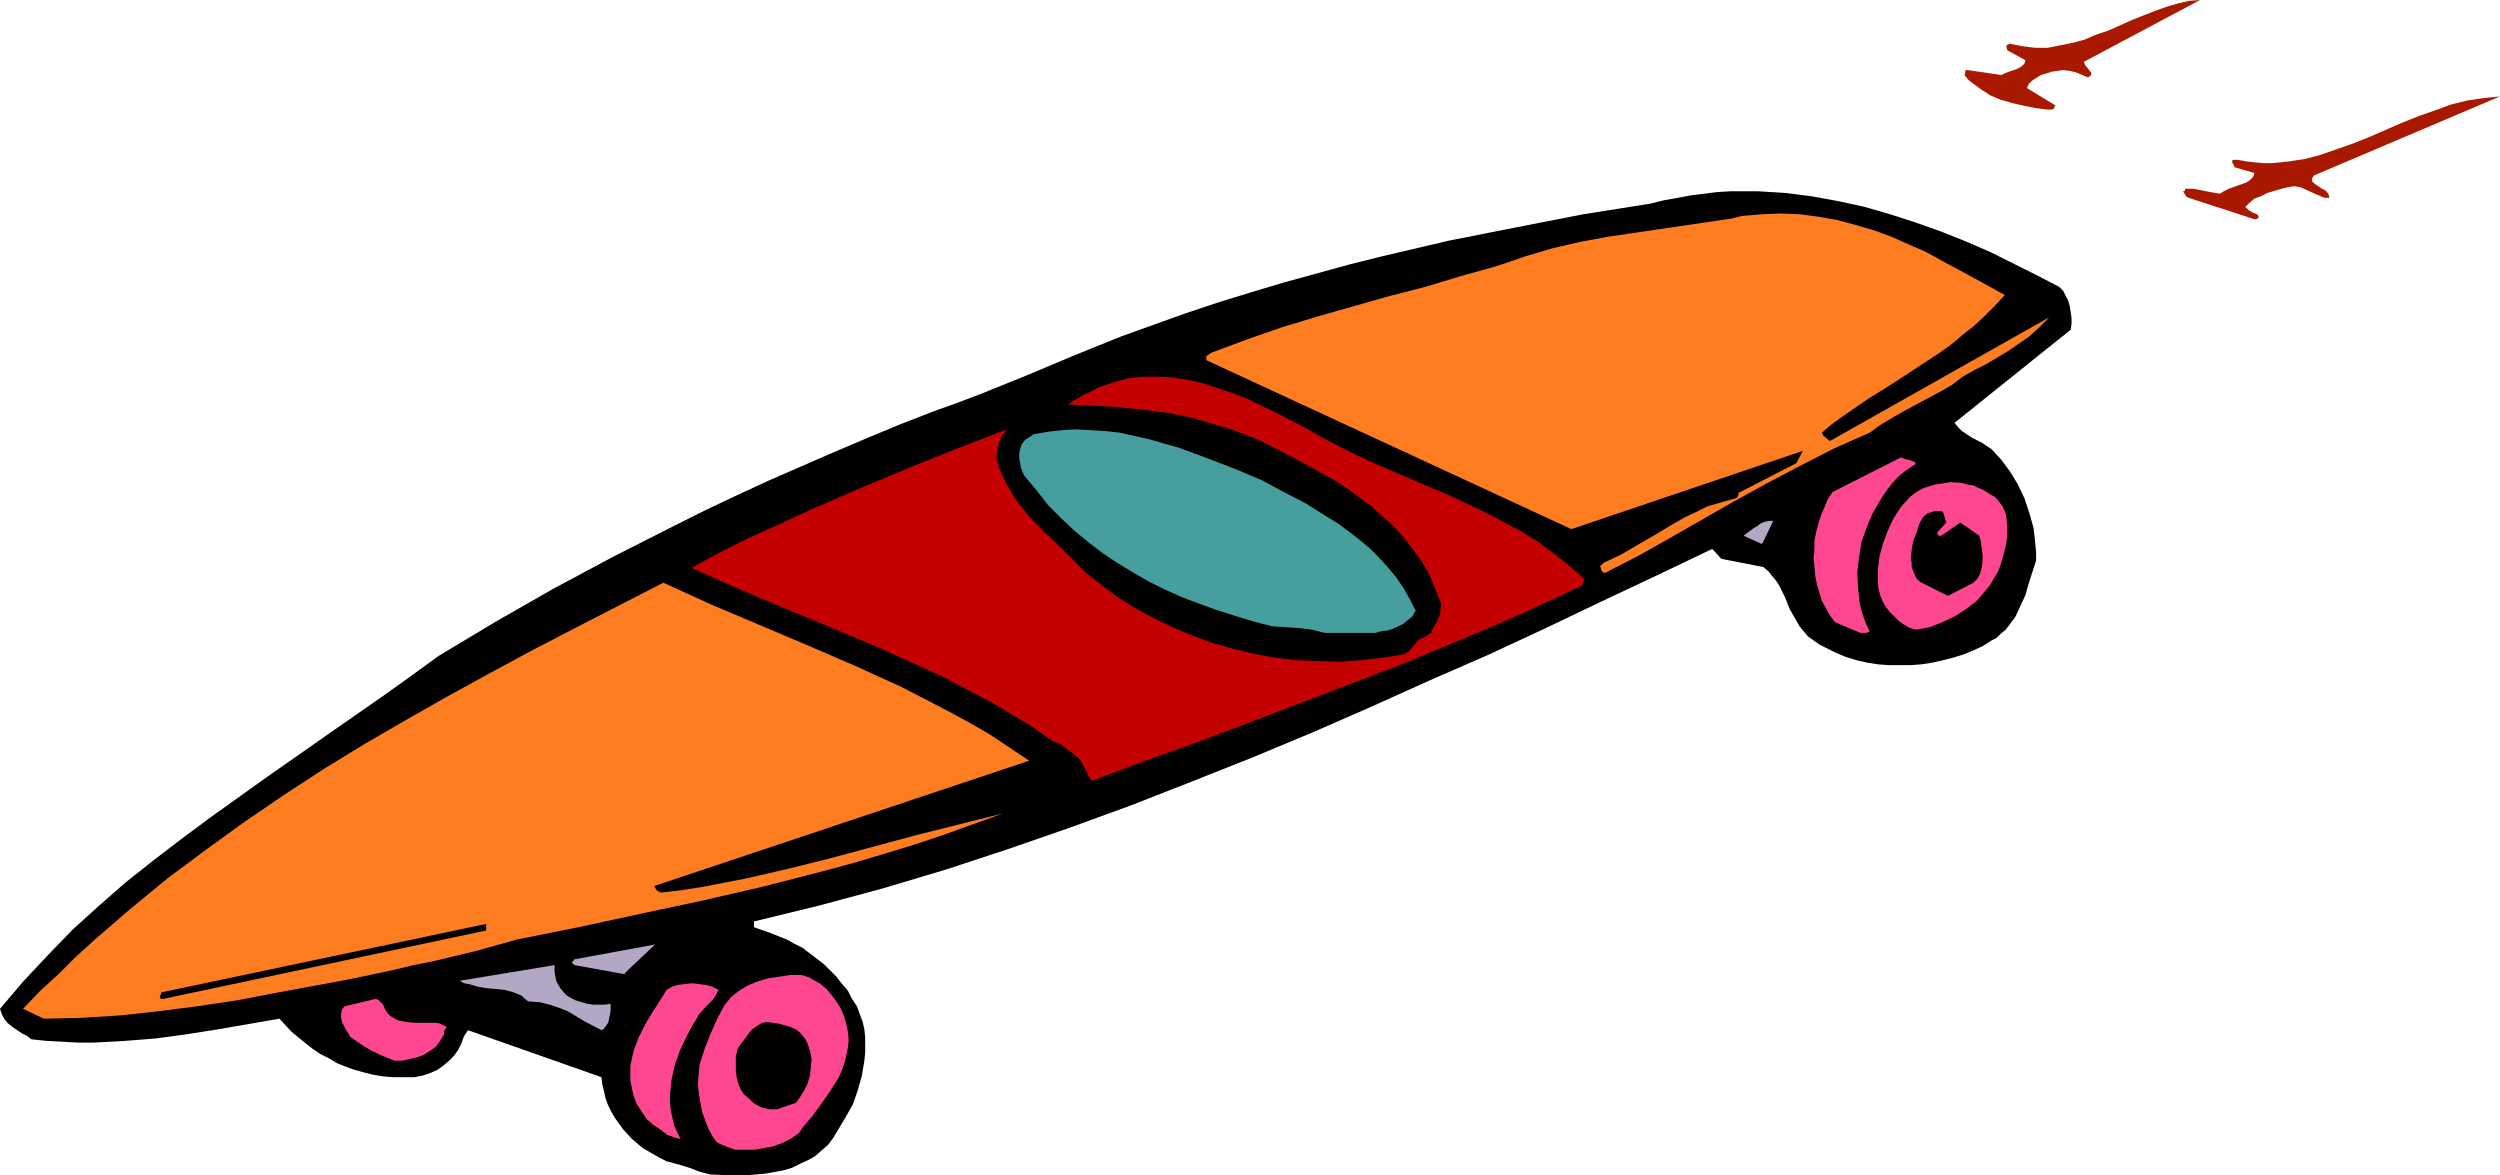
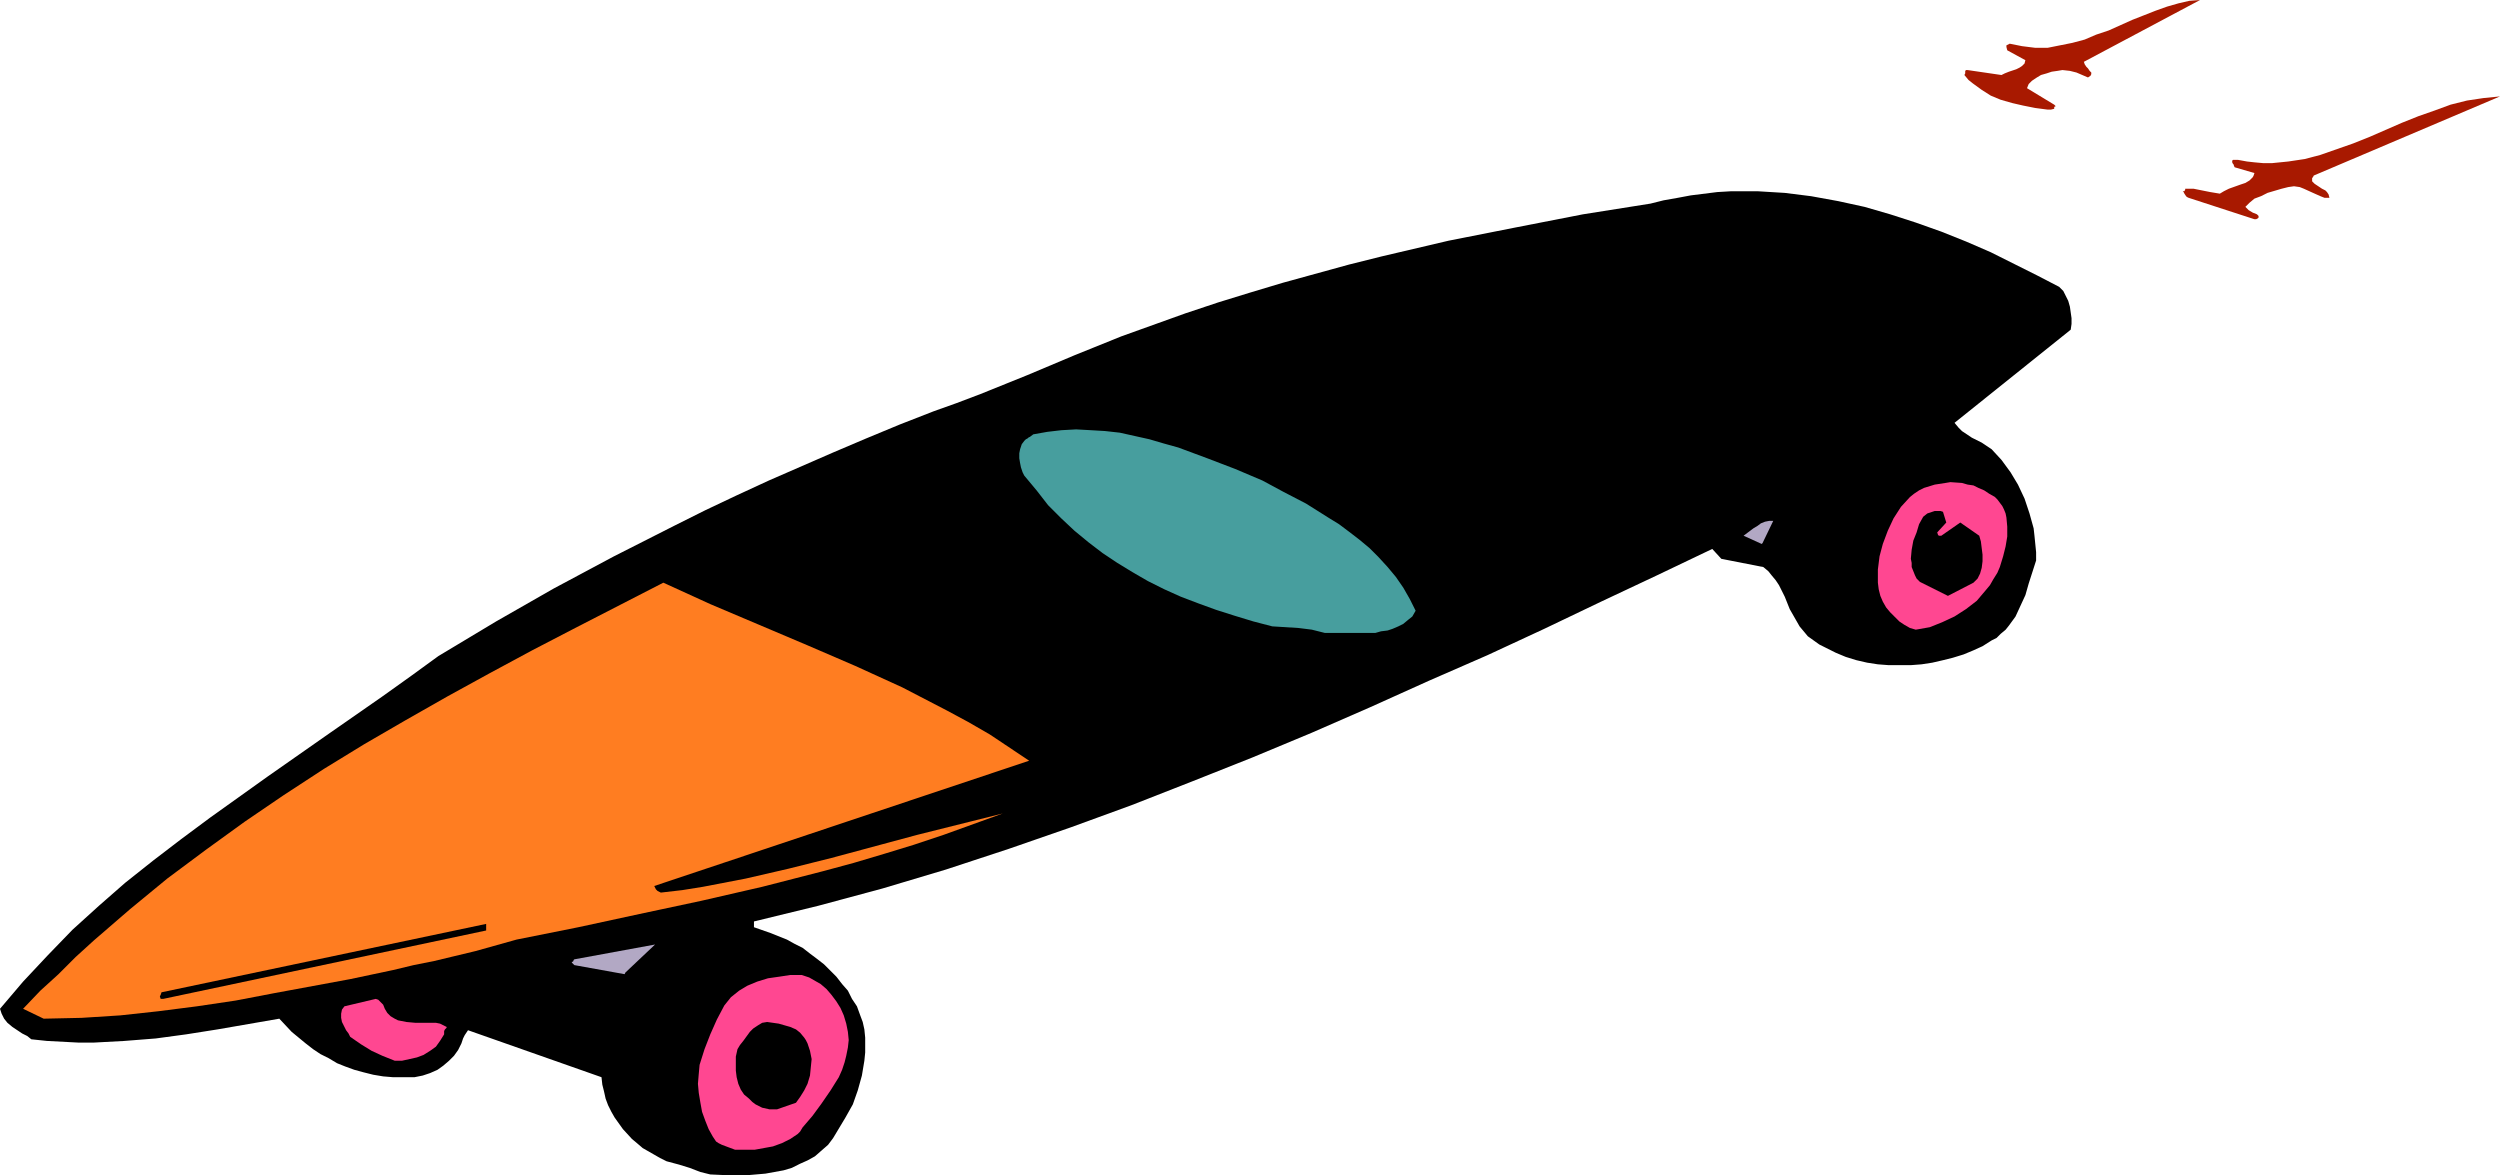
<svg xmlns="http://www.w3.org/2000/svg" xmlns:ns1="http://sodipodi.sourceforge.net/DTD/sodipodi-0.dtd" xmlns:ns2="http://www.inkscape.org/namespaces/inkscape" version="1.0" width="129.724mm" height="60.984mm" id="svg18" ns1:docname="Skateboard 04.wmf">
  <ns1:namedview id="namedview18" pagecolor="#ffffff" bordercolor="#000000" borderopacity="0.25" ns2:showpageshadow="2" ns2:pageopacity="0.0" ns2:pagecheckerboard="0" ns2:deskcolor="#d1d1d1" ns2:document-units="mm" />
  <defs id="defs1">
    <pattern id="WMFhbasepattern" patternUnits="userSpaceOnUse" width="6" height="6" x="0" y="0" />
  </defs>
  <path style="fill:#000000;fill-opacity:1;fill-rule:evenodd;stroke:none" d="m 139.299,230.33 3.555,0.162 h 3.555 l 3.717,-0.323 1.778,-0.323 1.778,-0.323 1.616,-0.485 1.616,-0.808 1.454,-0.647 1.454,-0.808 1.293,-1.131 1.293,-1.131 0.97,-1.293 0.97,-1.616 1.454,-2.425 1.454,-2.586 0.97,-2.748 0.808,-2.909 0.485,-2.909 0.162,-1.616 v -1.455 -1.455 l -0.162,-1.616 -0.323,-1.455 -0.485,-1.293 -0.646,-1.778 -0.97,-1.455 -0.808,-1.616 -1.131,-1.293 -1.131,-1.455 -1.293,-1.293 -1.131,-1.131 -1.454,-1.131 -1.293,-0.97 -1.454,-1.131 -1.616,-0.808 -1.454,-0.808 -3.232,-1.293 -3.232,-1.131 v -0.162 -0.647 -0.323 l 12.605,-3.071 12.605,-3.394 12.443,-3.718 12.282,-4.041 12.12,-4.203 11.958,-4.364 11.958,-4.687 11.797,-4.687 11.635,-4.849 11.474,-5.011 11.474,-5.172 11.474,-5.011 11.15,-5.172 11.15,-5.334 10.989,-5.172 10.827,-5.172 1.778,1.94 8.242,1.616 0.97,0.808 0.646,0.808 0.808,0.97 0.646,0.97 1.131,2.263 0.97,2.425 1.293,2.263 0.646,1.131 0.808,0.97 0.808,0.97 1.131,0.808 1.131,0.808 1.293,0.647 1.939,0.97 1.939,0.808 2.101,0.647 2.101,0.485 2.101,0.323 2.101,0.162 h 2.262 2.101 l 2.101,-0.162 2.101,-0.323 2.101,-0.485 1.939,-0.485 2.101,-0.647 1.939,-0.808 1.778,-0.808 1.778,-1.131 0.97,-0.485 0.808,-0.808 0.97,-0.808 0.646,-0.808 1.293,-1.778 0.97,-2.101 0.97,-2.101 0.646,-2.263 1.454,-4.526 v -1.616 l -0.162,-1.616 -0.162,-1.616 -0.162,-1.455 -0.808,-2.909 -0.97,-2.909 -1.293,-2.748 -1.454,-2.425 -1.778,-2.425 -1.939,-2.101 -0.97,-0.647 -0.97,-0.647 -0.97,-0.485 -0.97,-0.485 -0.97,-0.647 -0.97,-0.647 -0.646,-0.647 -0.808,-0.97 22.786,-18.265 0.162,-1.131 v -1.131 l -0.162,-1.131 -0.162,-1.131 -0.323,-1.131 -0.485,-0.97 -0.485,-0.97 -0.808,-0.808 -4.363,-2.263 -4.525,-2.263 -4.525,-2.263 -4.848,-2.101 -4.848,-1.94 -5.01,-1.778 -5.01,-1.616 -5.01,-1.455 -5.171,-1.131 -5.333,-0.97 -5.171,-0.647 -5.333,-0.323 h -5.171 l -2.747,0.162 -2.586,0.323 -2.586,0.323 -2.586,0.485 -2.747,0.485 -2.586,0.647 -13.251,2.101 -13.251,2.586 -13.09,2.586 -13.09,3.071 -6.464,1.616 -6.464,1.778 -6.464,1.778 -6.464,1.94 -6.302,1.94 -6.302,2.101 -6.302,2.263 -6.302,2.263 -9.211,3.718 -9.211,3.879 -9.211,3.718 -4.686,1.778 -4.525,1.616 -6.626,2.586 -6.626,2.748 -6.464,2.748 -6.302,2.748 -6.302,2.748 -6.302,2.909 -6.141,2.909 -6.141,3.071 -11.797,5.981 -11.797,6.304 -11.312,6.465 -11.312,6.789 -5.333,3.879 -5.656,4.041 -11.15,7.758 -11.312,7.92 -11.312,8.082 -5.656,4.203 -5.494,4.203 -5.494,4.364 -5.171,4.526 -5.171,4.687 -4.848,5.011 -4.848,5.172 L 0,197.842 l 0.323,0.97 0.485,0.97 0.646,0.808 0.97,0.808 1.939,1.293 0.97,0.485 0.808,0.647 3.07,0.323 3.07,0.162 3.07,0.162 h 3.07 l 5.979,-0.323 6.141,-0.485 5.979,-0.808 6.141,-0.97 12.12,-2.101 2.424,2.586 2.747,2.263 1.454,1.131 1.454,0.97 1.616,0.808 1.616,0.97 1.616,0.647 1.778,0.647 1.778,0.485 1.939,0.485 1.939,0.323 1.939,0.162 h 2.101 2.101 l 1.616,-0.323 1.454,-0.485 1.454,-0.647 1.131,-0.808 1.131,-0.97 0.97,-0.97 0.808,-1.131 0.646,-1.293 0.162,-0.485 0.162,-0.485 0.323,-0.647 0.323,-0.485 0.323,-0.485 26.179,9.213 0.162,1.455 0.323,1.293 0.323,1.455 0.485,1.293 0.646,1.293 0.646,1.131 0.808,1.131 0.808,1.131 1.778,1.94 0.97,0.808 1.131,0.97 1.131,0.647 1.131,0.647 1.131,0.647 1.293,0.647 2.424,0.647 2.101,0.647 2.101,0.808 z" id="path1" />
-   <path style="fill:#ff4791;fill-opacity:1;fill-rule:evenodd;stroke:none" d="m 144.147,225.481 h 1.939 1.939 l 1.778,-0.323 1.778,-0.323 1.778,-0.647 1.616,-0.808 1.454,-0.97 0.485,-0.485 0.485,-0.808 1.939,-2.263 1.778,-2.425 1.778,-2.586 1.616,-2.586 0.646,-1.455 0.485,-1.455 0.323,-1.293 0.323,-1.616 0.162,-1.455 -0.162,-1.616 -0.323,-1.616 -0.485,-1.616 -0.646,-1.455 -0.808,-1.293 -0.97,-1.293 -0.97,-1.131 -1.131,-0.97 -1.131,-0.647 -1.131,-0.647 -1.454,-0.485 h -2.262 l -2.101,0.323 -2.262,0.323 -2.101,0.647 -1.939,0.808 -1.616,0.97 -0.808,0.647 -0.808,0.647 -0.646,0.808 -0.646,0.808 -1.454,2.748 -1.293,2.909 -1.131,2.909 -0.97,3.071 -0.162,1.778 -0.162,1.94 0.162,1.778 0.323,1.94 0.323,1.778 0.646,1.778 0.646,1.616 0.808,1.455 0.323,0.485 0.323,0.485 0.485,0.323 0.646,0.323 1.293,0.485 z" id="path2" />
-   <path style="fill:#ff4791;fill-opacity:1;fill-rule:evenodd;stroke:none" d="m 133.481,223.38 -0.646,-1.293 -0.646,-1.455 -0.323,-1.455 -0.323,-1.455 -0.162,-1.455 v -1.455 l 0.162,-1.455 0.162,-1.616 0.323,-1.455 0.323,-1.455 0.97,-2.748 1.293,-2.748 1.293,-2.425 0.646,-0.97 0.485,-0.97 1.454,-1.616 1.454,-1.455 0.485,-0.808 0.485,-0.97 -1.293,-0.647 -1.293,-0.323 -1.293,-0.162 -1.293,-0.162 -1.454,0.162 -1.293,0.162 -1.131,0.323 -1.131,0.647 -1.293,2.101 -1.454,2.263 -1.454,2.425 -1.293,2.586 -0.485,1.293 -0.485,1.293 -0.323,1.455 -0.323,1.455 v 1.455 1.455 l 0.323,1.616 0.323,1.455 0.646,1.616 0.97,1.455 0.97,1.455 1.293,1.131 1.454,0.97 1.293,0.97 1.293,0.485 z" id="path3" />
+   <path style="fill:#ff4791;fill-opacity:1;fill-rule:evenodd;stroke:none" d="m 144.147,225.481 h 1.939 1.939 l 1.778,-0.323 1.778,-0.323 1.778,-0.647 1.616,-0.808 1.454,-0.97 0.485,-0.485 0.485,-0.808 1.939,-2.263 1.778,-2.425 1.778,-2.586 1.616,-2.586 0.646,-1.455 0.485,-1.455 0.323,-1.293 0.323,-1.616 0.162,-1.455 -0.162,-1.616 -0.323,-1.616 -0.485,-1.616 -0.646,-1.455 -0.808,-1.293 -0.97,-1.293 -0.97,-1.131 -1.131,-0.97 -1.131,-0.647 -1.131,-0.647 -1.454,-0.485 h -2.262 l -2.101,0.323 -2.262,0.323 -2.101,0.647 -1.939,0.808 -1.616,0.97 -0.808,0.647 -0.808,0.647 -0.646,0.808 -0.646,0.808 -1.454,2.748 -1.293,2.909 -1.131,2.909 -0.97,3.071 -0.162,1.778 -0.162,1.94 0.162,1.778 0.323,1.94 0.323,1.778 0.646,1.778 0.646,1.616 0.808,1.455 0.323,0.485 0.323,0.485 0.485,0.323 0.646,0.323 1.293,0.485 " id="path2" />
  <path style="fill:#000000;fill-opacity:1;fill-rule:evenodd;stroke:none" d="m 152.389,217.561 3.717,-1.293 0.808,-1.131 0.808,-1.293 0.646,-1.293 0.485,-1.616 0.162,-1.616 0.162,-1.616 -0.323,-1.616 -0.485,-1.455 -0.323,-0.647 -0.323,-0.485 -0.808,-0.97 -0.808,-0.647 -1.131,-0.485 -1.131,-0.323 -1.131,-0.323 -2.262,-0.323 -0.97,0.162 -0.808,0.485 -0.97,0.647 -0.646,0.647 -1.293,1.778 -0.646,0.808 -0.485,0.808 -0.323,1.455 v 1.455 1.293 l 0.162,1.293 0.323,1.293 0.485,1.131 0.646,0.97 0.97,0.808 0.646,0.647 0.646,0.485 0.646,0.323 0.646,0.323 1.454,0.323 z" id="path4" />
  <path style="fill:#ff4791;fill-opacity:1;fill-rule:evenodd;stroke:none" d="m 77.406,208.025 h 1.454 l 1.454,-0.323 1.454,-0.323 1.293,-0.485 1.293,-0.808 1.131,-0.808 0.808,-1.131 0.808,-1.293 v -0.647 l 0.162,-0.323 0.323,-0.323 v -0.162 l -0.646,-0.323 -0.646,-0.323 -0.808,-0.162 h -0.646 -3.394 l -1.778,-0.162 -0.808,-0.162 -0.808,-0.162 -0.646,-0.323 -0.808,-0.485 -0.646,-0.647 -0.485,-0.808 -0.323,-0.808 -0.485,-0.485 -0.485,-0.485 -0.485,-0.162 -6.141,1.455 -0.485,0.647 -0.162,0.808 v 0.808 l 0.162,0.808 0.808,1.616 0.485,0.647 0.323,0.647 2.101,1.455 2.101,1.293 2.101,0.97 z" id="path5" />
-   <path style="fill:#b2a8c4;fill-opacity:1;fill-rule:evenodd;stroke:none" d="m 117.968,202.044 0.485,-0.323 0.485,-0.647 0.323,-0.485 0.162,-0.647 0.323,-1.616 v -1.455 l -1.131,0.162 h -2.262 l -1.131,-0.162 -1.131,-0.323 -1.131,-0.323 -0.97,-0.485 -0.808,-0.485 -0.646,-0.647 -0.646,-0.808 -0.485,-0.808 -0.323,-0.647 -0.323,-1.616 v -1.455 l -18.584,3.071 0.808,0.485 0.97,0.162 1.616,0.485 1.778,0.323 1.939,0.162 1.616,0.162 1.778,0.485 1.616,0.647 0.646,0.647 0.646,0.485 2.262,0.162 1.939,0.485 1.939,0.647 1.616,0.647 3.232,1.94 z" id="path6" />
  <path style="fill:#ff7d21;fill-opacity:1;fill-rule:evenodd;stroke:none" d="m 8.565,199.781 7.434,-0.162 7.595,-0.485 7.434,-0.808 7.595,-0.97 7.595,-1.131 7.595,-1.455 14.867,-2.748 8.403,-1.778 4.04,-0.97 4.04,-0.808 8.08,-1.94 4.04,-1.131 4.04,-1.131 12.12,-2.425 11.958,-2.586 12.12,-2.586 11.958,-2.748 11.958,-3.071 5.979,-1.616 5.979,-1.778 5.818,-1.778 5.818,-1.94 5.818,-2.101 5.818,-2.101 -8.403,2.101 -8.403,2.101 -16.806,4.526 -8.403,2.101 -8.403,1.94 -4.202,0.808 -4.202,0.808 -4.04,0.647 -4.202,0.485 -0.323,-0.162 -0.323,-0.162 -0.323,-0.323 -0.323,-0.647 73.528,-24.569 -3.878,-2.586 -3.878,-2.586 -4.202,-2.425 -4.202,-2.263 -4.363,-2.263 -4.363,-2.263 -9.211,-4.203 -9.373,-4.041 -9.534,-4.041 -9.534,-4.041 -9.211,-4.203 -17.291,8.89 -8.403,4.364 -8.403,4.526 -8.242,4.526 -8.242,4.687 -8.08,4.687 -7.918,4.849 -7.918,5.172 -7.595,5.172 -7.595,5.496 -7.595,5.657 -7.272,5.981 -7.11,6.142 -3.555,3.233 -3.394,3.394 -3.555,3.233 -3.394,3.556 z" id="path7" />
  <path style="fill:#000000;fill-opacity:1;fill-rule:evenodd;stroke:none" d="m 31.997,195.902 63.347,-13.416 v -1.293 l -63.67,13.416 -0.162,0.485 -0.162,0.323 0.162,0.485 h 0.162 z" id="path8" />
  <path style="fill:#b2a8c4;fill-opacity:1;fill-rule:evenodd;stroke:none" d="m 122.654,190.73 5.818,-5.496 -15.837,2.909 -0.162,0.162 v 0.162 l -0.162,0.162 h -0.162 v 0.162 l 0.162,0.162 0.323,0.323 9.858,1.778 z" id="path9" />
-   <path style="fill:#c40000;fill-opacity:1;fill-rule:evenodd;stroke:none" d="m 214.281,153.069 12.12,-4.526 5.979,-2.101 6.141,-2.263 12.282,-4.687 12.282,-4.687 12.282,-4.687 11.958,-5.011 5.818,-2.425 5.818,-2.586 5.656,-2.586 5.494,-2.586 0.162,-0.162 0.162,-0.323 0.162,-0.485 v -0.485 l -2.909,-2.586 -3.07,-2.425 -3.07,-2.263 -3.394,-2.101 -3.394,-1.778 -3.394,-1.778 -7.11,-3.394 -7.272,-3.071 -7.11,-3.071 -3.555,-1.616 -3.555,-1.778 -3.394,-1.778 -3.394,-1.94 -5.656,-2.909 -5.656,-2.748 -2.909,-1.131 -2.909,-0.97 -2.909,-0.97 -2.909,-0.647 -2.909,-0.485 -2.909,-0.162 h -3.07 l -2.909,0.323 -2.909,0.808 -1.454,0.485 -1.454,0.485 -1.454,0.808 -1.454,0.647 -1.616,0.97 -1.454,0.97 4.848,0.162 4.848,0.323 4.848,0.485 5.01,0.647 4.848,0.97 4.848,1.455 2.424,0.647 2.424,0.97 2.262,0.808 2.424,1.131 5.333,2.748 5.333,2.909 2.586,1.455 2.586,1.616 2.424,1.778 2.424,1.778 2.262,2.101 2.262,1.94 1.939,2.263 1.778,2.263 1.778,2.425 1.454,2.586 1.131,2.748 1.131,2.909 -0.162,1.131 v 0.647 l -0.323,0.808 -0.323,0.808 -0.323,0.485 -0.646,1.131 -0.162,0.647 -0.485,0.162 -0.323,0.323 -0.485,0.323 -0.485,0.162 -0.646,0.323 -0.323,0.323 -0.808,0.97 -0.808,0.97 -0.485,0.323 -0.646,0.323 -4.04,0.647 -4.363,0.485 -4.04,0.323 -4.363,-0.162 -4.202,-0.162 -4.202,-0.485 -4.202,-0.808 -4.04,-0.97 -4.04,-1.131 -3.878,-1.455 -3.878,-1.616 -3.717,-1.778 -3.555,-1.94 -3.394,-2.101 -3.232,-2.425 -3.07,-2.425 -2.747,-2.748 -2.747,-2.748 -2.586,-2.425 -2.586,-2.586 -2.262,-2.748 -0.97,-1.293 -0.97,-1.616 -0.808,-1.455 -0.808,-1.616 -0.646,-1.616 -0.485,-1.778 0.323,-1.94 0.162,-0.808 0.323,-0.808 0.323,-0.808 0.485,-0.485 0.485,-0.647 0.808,-0.323 -9.696,3.718 -9.696,3.879 -9.696,4.041 -9.696,4.203 -3.232,1.455 -3.07,1.455 -6.141,2.748 -5.818,2.909 -5.656,3.071 9.05,4.041 9.211,3.879 9.373,3.879 9.211,3.879 8.888,4.041 4.525,2.101 4.202,2.263 4.363,2.263 4.04,2.425 4.04,2.425 3.878,2.748 1.616,0.647 1.293,0.97 1.293,0.97 1.293,1.131 2.101,4.041 z" id="path10" />
  <path style="fill:#479e9e;fill-opacity:1;fill-rule:evenodd;stroke:none" d="m 259.853,124.136 h 2.262 2.424 2.586 2.586 l 1.131,-0.323 1.293,-0.162 0.97,-0.323 1.131,-0.485 0.97,-0.485 0.97,-0.808 0.808,-0.647 0.646,-1.131 -1.131,-2.263 -1.293,-2.263 -1.454,-2.101 -1.616,-1.94 -1.778,-1.94 -1.778,-1.778 -1.939,-1.616 -2.101,-1.616 -1.939,-1.455 -2.101,-1.293 -4.363,-2.748 -4.363,-2.263 -4.202,-2.263 -5.333,-2.263 -5.494,-2.101 -5.656,-2.101 -2.909,-0.808 -2.747,-0.808 -2.909,-0.647 -2.909,-0.647 -2.909,-0.323 -2.747,-0.162 -2.909,-0.162 -2.909,0.162 -2.747,0.323 -2.747,0.485 -0.646,0.485 -0.323,0.162 -0.162,0.162 -0.323,0.162 -0.323,0.323 -0.485,0.647 -0.323,0.97 -0.162,0.808 v 0.97 l 0.162,0.97 0.162,0.808 0.323,0.97 0.323,0.647 2.424,2.909 2.262,2.909 2.586,2.586 2.586,2.425 2.747,2.263 2.747,2.101 2.909,1.94 2.909,1.778 3.07,1.778 3.232,1.616 3.232,1.455 3.394,1.293 3.555,1.293 3.555,1.131 3.717,1.131 3.717,0.97 2.586,0.162 2.586,0.162 2.586,0.323 z" id="path11" />
-   <path style="fill:#ff4791;fill-opacity:1;fill-rule:evenodd;stroke:none" d="m 364.892,124.136 h 0.162 0.485 0.485 l 0.646,-0.323 -0.646,-1.293 -0.485,-1.293 -0.485,-1.455 -0.323,-1.455 -0.323,-2.909 -0.162,-3.071 0.323,-2.909 0.485,-3.071 0.97,-2.748 1.131,-2.748 1.778,-3.071 0.97,-1.455 0.97,-1.293 1.131,-1.293 1.131,-0.97 1.293,-0.97 1.293,-0.808 -0.162,-0.323 -0.323,-0.162 -0.808,-0.323 -0.808,-0.162 -0.808,-0.323 -13.413,6.789 -0.97,1.455 -0.646,1.616 -0.646,1.455 -0.485,1.616 -0.485,1.778 -0.323,1.616 v 1.778 l -0.162,1.616 0.162,1.778 0.162,1.778 0.323,1.616 0.485,1.616 0.485,1.616 0.808,1.455 0.808,1.455 0.97,1.293 z" id="path12" />
  <path style="fill:#ff4791;fill-opacity:1;fill-rule:evenodd;stroke:none" d="m 375.72,123.489 2.747,-0.485 2.424,-0.97 2.424,-1.131 2.262,-1.455 2.101,-1.616 1.778,-2.101 0.808,-0.97 0.646,-1.131 0.808,-1.293 0.485,-1.131 0.646,-2.101 0.485,-1.94 0.323,-1.94 v -1.94 l -0.162,-1.778 -0.162,-0.808 -0.323,-0.808 -0.323,-0.647 -0.485,-0.647 -0.485,-0.647 -0.485,-0.485 -1.131,-0.647 -0.97,-0.647 -1.131,-0.485 -0.97,-0.485 -1.131,-0.162 -1.131,-0.323 -2.262,-0.162 -0.97,0.162 -2.101,0.323 -2.101,0.647 -0.97,0.485 -0.97,0.647 -0.808,0.647 -1.778,1.94 -1.454,2.263 -1.131,2.425 -0.97,2.586 -0.646,2.425 -0.323,2.586 v 1.293 1.293 l 0.162,1.293 0.323,1.293 0.485,1.131 0.646,1.131 0.808,0.97 0.97,0.97 0.808,0.808 0.97,0.647 1.131,0.647 z" id="path13" />
  <path style="fill:#000000;fill-opacity:1;fill-rule:evenodd;stroke:none" d="m 382.022,116.862 5.01,-2.586 0.808,-0.808 0.485,-0.97 0.323,-1.131 0.162,-1.293 v -1.293 l -0.162,-1.293 -0.162,-1.293 -0.323,-1.131 -3.717,-2.586 -3.717,2.586 h -0.485 l -0.162,-0.162 -0.162,-0.485 1.778,-1.94 -0.646,-2.101 -0.485,-0.162 h -0.646 -0.485 l -0.485,0.162 -0.97,0.323 -0.808,0.647 -0.808,1.455 -0.485,1.616 -0.646,1.616 -0.323,1.778 -0.162,1.778 0.162,0.808 v 0.808 l 0.323,0.808 0.323,0.808 0.323,0.647 0.646,0.647 z" id="path14" />
-   <path style="fill:#ff7d21;fill-opacity:1;fill-rule:evenodd;stroke:none" d="m 315.12,112.175 6.302,-3.233 6.302,-3.556 12.443,-7.112 6.464,-3.556 6.464,-3.394 6.626,-3.394 6.949,-3.071 2.262,-1.616 2.424,-1.455 2.262,-1.293 2.424,-1.293 4.525,-2.425 2.262,-1.293 2.101,-1.616 2.262,-1.293 2.262,-1.131 4.363,-2.586 2.101,-1.455 2.101,-1.455 1.939,-1.778 1.939,-1.94 -42.986,24.245 -0.485,-0.323 -0.323,-0.323 -0.485,-0.323 -0.323,-0.647 2.101,-1.778 2.262,-1.616 4.686,-3.233 4.686,-2.909 4.686,-3.071 4.686,-3.071 2.262,-1.616 2.101,-1.778 2.262,-1.778 2.101,-1.94 2.101,-2.101 1.939,-2.101 -6.141,-3.394 -6.302,-3.394 -3.232,-1.778 -3.394,-1.455 -3.232,-1.455 -3.555,-1.293 -3.394,-0.97 -3.555,-0.97 -3.717,-0.647 -3.555,-0.485 -3.878,-0.162 -3.717,0.162 -1.939,0.162 -1.939,0.162 -1.939,0.485 -2.101,0.323 -10.989,1.616 -5.494,0.808 -5.494,0.808 -5.333,0.97 -5.656,1.293 -5.494,1.616 -2.747,0.97 -2.909,0.97 -6.949,1.94 -6.949,2.101 -6.949,1.778 -14.221,4.041 -6.949,2.101 -6.949,2.425 -6.949,2.586 -0.646,0.485 -0.323,0.162 v 0 0.808 l 71.589,33.135 45.41,-15.355 -1.293,2.425 -11.312,5.819 v 0.323 l -0.162,0.323 -0.162,0.323 -0.485,0.162 -1.778,0.485 -1.616,0.485 -1.778,0.485 -1.616,0.808 -3.07,1.455 -3.07,1.778 -3.232,1.94 -3.07,1.778 -3.07,1.778 -3.394,1.616 -0.323,0.323 -0.162,0.162 -0.162,0.162 v 0.162 l 0.162,0.162 v 0.323 l 0.323,0.485 0.162,0.162 h 0.323 z" id="path15" />
  <path style="fill:#b2a8c4;fill-opacity:1;fill-rule:evenodd;stroke:none" d="m 345.662,106.518 2.101,-4.364 h -0.808 l -0.808,0.162 -0.808,0.323 -0.646,0.485 -0.808,0.485 -0.646,0.485 -1.293,0.97 3.555,1.616 z" id="path16" />
  <path style="fill:#a81900;fill-opacity:1;fill-rule:evenodd;stroke:none" d="m 442.137,42.995 v 0 h 0.323 l 0.323,-0.162 0.162,-0.162 v -0.323 l -0.323,-0.323 -0.808,-0.323 -0.808,-0.485 -0.323,-0.323 -0.323,-0.323 0.808,-0.808 0.97,-0.808 1.293,-0.485 1.293,-0.647 2.747,-0.808 1.293,-0.323 1.131,-0.162 1.131,0.162 0.808,0.323 1.778,0.808 1.454,0.647 0.808,0.323 h 0.97 l -0.162,-0.647 -0.323,-0.485 -0.323,-0.323 -0.646,-0.323 -0.97,-0.647 -0.485,-0.323 -0.485,-0.485 v -0.647 l 0.162,-0.162 0.162,-0.323 36.522,-15.517 -3.232,0.323 -3.232,0.485 -3.232,0.808 -3.07,1.131 -3.232,1.131 -3.232,1.293 -6.302,2.748 -3.232,1.293 -3.232,1.131 -3.232,1.131 -3.07,0.808 -3.232,0.485 -3.232,0.323 h -1.616 l -1.778,-0.162 -1.454,-0.162 -1.778,-0.323 h -0.97 l -0.162,0.162 v 0.323 l 0.162,0.323 0.162,0.162 v 0.162 l 0.162,0.323 3.878,1.131 -0.162,0.485 -0.162,0.323 -0.646,0.647 -0.808,0.485 -0.97,0.323 -2.262,0.808 -0.97,0.485 -0.808,0.485 -0.97,-0.162 -0.97,-0.162 -1.616,-0.323 -1.616,-0.323 h -0.808 -0.808 v 0.162 l -0.162,0.323 h -0.162 -0.162 l 0.162,0.162 0.162,0.323 0.323,0.485 0.162,0.162 0.323,0.162 z" id="path17" />
  <path style="fill:#a81900;fill-opacity:1;fill-rule:evenodd;stroke:none" d="m 401.576,21.497 h 0.646 l 0.646,-0.162 v -0.323 0 l 0.162,-0.162 h 0.162 l -0.162,-0.162 -0.162,-0.162 -5.333,-3.233 0.323,-0.808 0.646,-0.647 0.97,-0.647 0.808,-0.485 1.131,-0.323 0.97,-0.323 1.131,-0.162 0.97,-0.162 1.454,0.162 1.293,0.323 1.131,0.485 1.131,0.485 0.485,-0.323 0.162,-0.323 V 14.224 l -0.323,-0.323 -0.323,-0.485 -0.323,-0.323 -0.323,-0.485 -0.162,-0.485 L 431.472,0 l -2.101,0.162 -2.101,0.485 -2.262,0.647 -2.262,0.808 -4.525,1.778 -4.686,2.101 -2.424,0.808 -2.262,0.97 -2.424,0.647 -2.424,0.485 -2.424,0.485 h -2.424 l -2.586,-0.323 -2.424,-0.485 -0.323,0.162 -0.323,0.162 v 0.323 l 0.162,0.647 3.555,1.94 -0.162,0.647 -0.485,0.485 -0.485,0.323 -0.646,0.323 -1.454,0.485 -0.808,0.323 -0.646,0.323 -6.626,-0.97 h -0.323 l -0.162,0.162 v 0.485 l -0.162,0.323 0.808,0.97 0.808,0.647 1.778,1.293 1.778,1.131 1.939,0.808 2.262,0.647 2.101,0.485 2.424,0.485 z" id="path18" />
</svg>